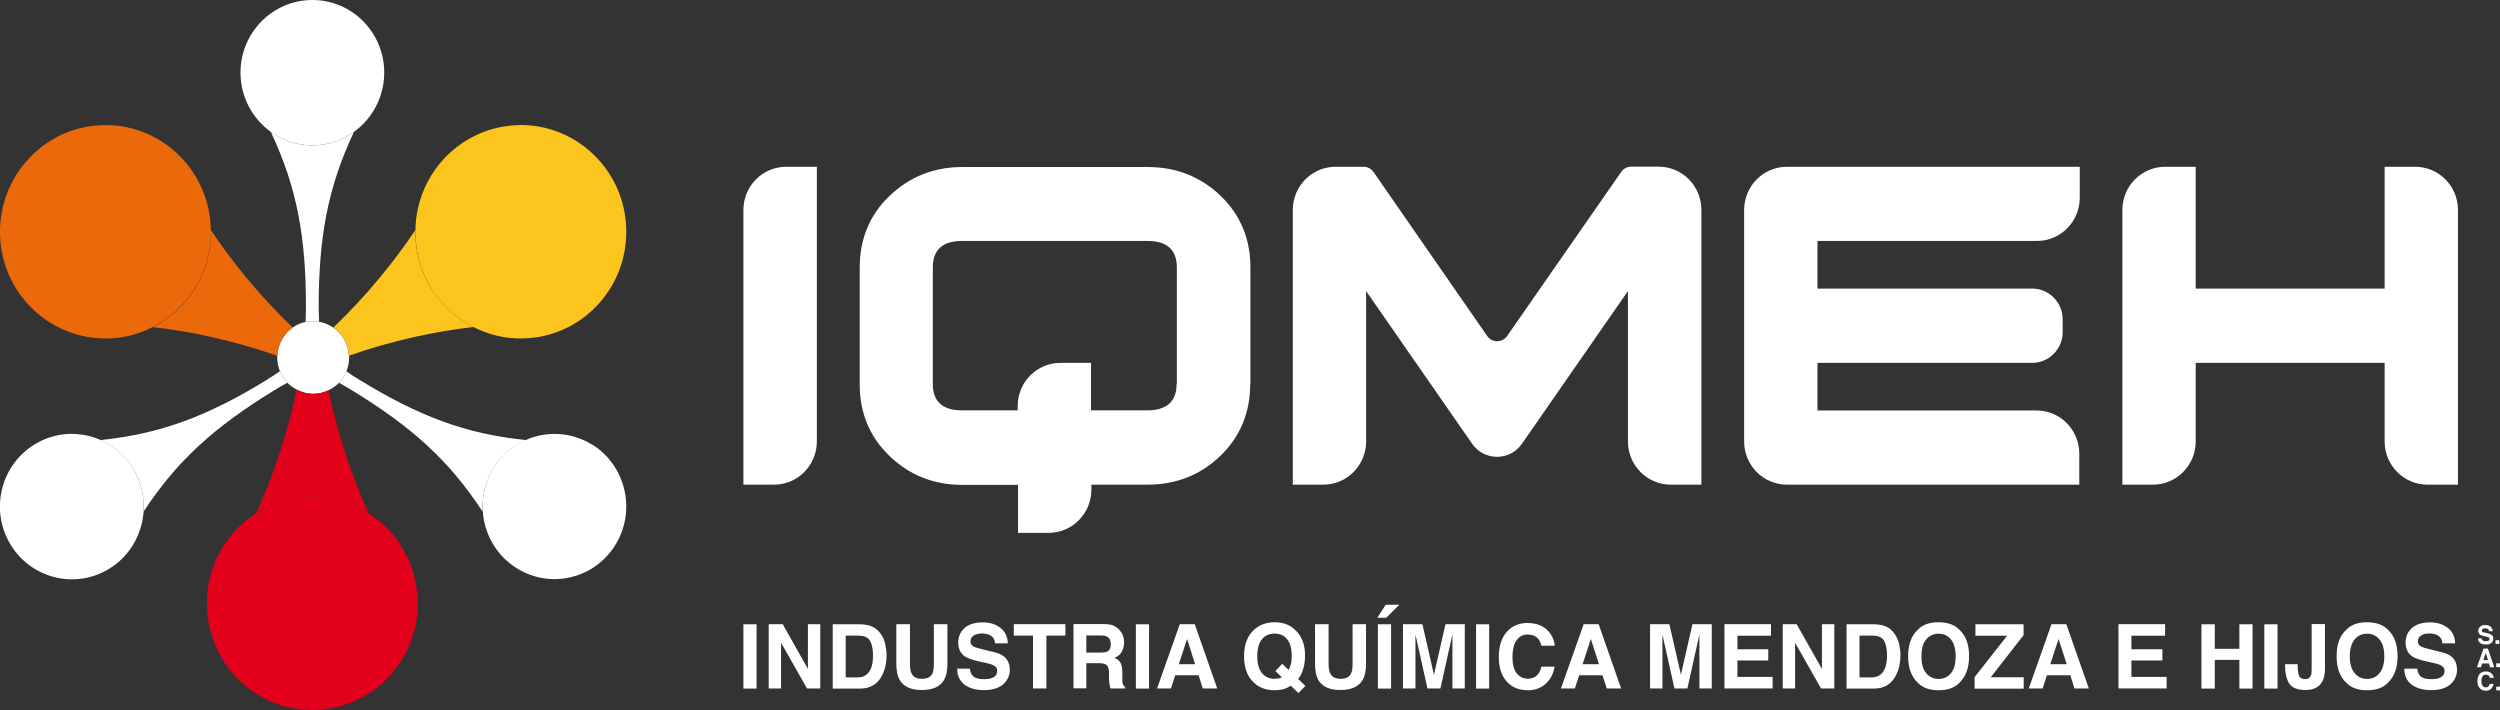
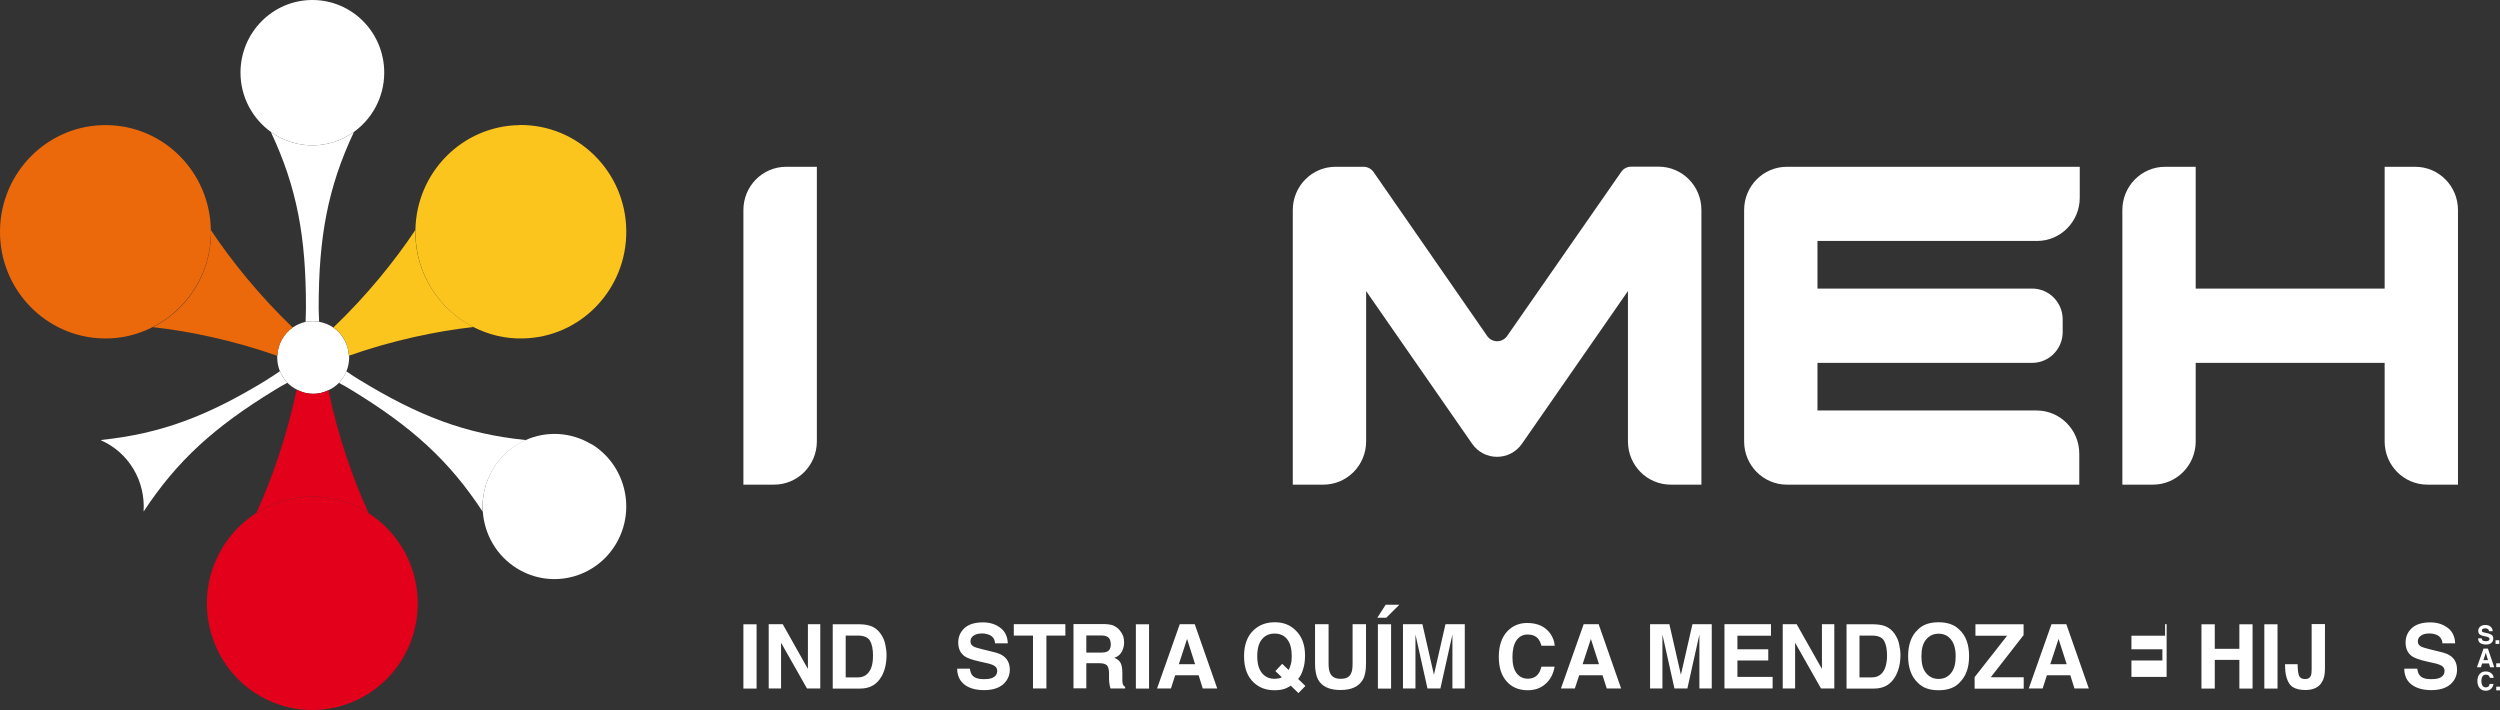
<svg xmlns="http://www.w3.org/2000/svg" width="250" height="71" viewBox="0 0 250 71" fill="none">
  <rect x="0" y="0" width="250" height="71" fill="#333333" stroke="none" />
  <g clip-path="url(#clip0_3442_807)">
    <path d="M75.658 68.857H74.34V62.429H75.658V68.857Z" fill="white" />
    <path d="M76.871 62.417H78.272L80.791 66.893V62.417H82.027V68.845H80.697L78.107 64.274V68.845H76.871V62.417Z" fill="white" />
    <path d="M86.994 62.571C87.442 62.714 87.795 62.988 88.077 63.393C88.301 63.714 88.454 64.059 88.525 64.429C88.607 64.798 88.654 65.155 88.654 65.488C88.654 66.333 88.489 67.059 88.148 67.655C87.677 68.464 86.983 68.857 86.017 68.857H83.274V62.429H86.017C86.406 62.441 86.735 62.488 86.994 62.571ZM84.569 63.548V67.738H85.794C86.418 67.738 86.853 67.429 87.112 66.809C87.242 66.464 87.3 66.059 87.3 65.583C87.3 64.917 87.206 64.441 87.006 64.083C86.794 63.726 86.394 63.559 85.794 63.559H84.569V63.548Z" fill="white" />
-     <path d="M89.644 62.417H90.997V66.369C90.997 66.809 91.044 67.143 91.15 67.333C91.315 67.69 91.657 67.881 92.198 67.881C92.74 67.881 93.081 67.702 93.246 67.333C93.34 67.143 93.387 66.809 93.387 66.369V62.417H94.741V66.369C94.741 67.048 94.635 67.583 94.423 67.964C94.034 68.655 93.293 69 92.186 69C91.08 69 90.338 68.655 89.95 67.964C89.738 67.583 89.632 67.048 89.632 66.369V62.417H89.644Z" fill="white" />
    <path d="M96.989 66.869C97.036 67.167 97.107 67.393 97.236 67.536C97.46 67.798 97.837 67.917 98.367 67.917C98.696 67.917 98.955 67.893 99.143 67.821C99.532 67.69 99.72 67.44 99.72 67.071C99.72 66.857 99.626 66.702 99.438 66.583C99.249 66.464 98.955 66.369 98.555 66.286L97.872 66.131C97.189 65.976 96.73 65.809 96.471 65.631C96.047 65.333 95.824 64.869 95.824 64.25C95.824 63.667 96.036 63.19 96.448 62.809C96.871 62.428 97.484 62.238 98.296 62.238C98.979 62.238 99.555 62.417 100.026 62.774C100.509 63.131 100.756 63.667 100.78 64.333H99.508C99.485 63.964 99.32 63.678 98.99 63.512C98.767 63.417 98.519 63.345 98.202 63.345C97.849 63.345 97.566 63.417 97.366 63.559C97.154 63.69 97.048 63.893 97.048 64.143C97.048 64.369 97.154 64.536 97.354 64.643C97.484 64.726 97.766 64.809 98.202 64.917L99.308 65.19C99.791 65.298 100.168 65.452 100.403 65.655C100.78 65.964 100.98 66.393 100.98 66.976C100.98 67.559 100.744 68.048 100.309 68.44C99.85 68.821 99.226 69.012 98.402 69.012C97.578 69.012 96.907 68.821 96.436 68.452C95.965 68.071 95.718 67.548 95.718 66.869H96.977H96.989Z" fill="white" />
    <path d="M106.536 62.417V63.559H104.641V68.845H103.299V63.559H101.38V62.417H106.524H106.536Z" fill="white" />
    <path d="M111.386 62.583C111.622 62.691 111.822 62.833 111.975 63.036C112.116 63.202 112.222 63.381 112.305 63.572C112.375 63.786 112.411 63.988 112.411 64.25C112.411 64.56 112.34 64.857 112.187 65.155C112.034 65.452 111.787 65.667 111.433 65.774C111.728 65.905 111.928 66.06 112.057 66.286C112.175 66.512 112.234 66.845 112.234 67.298V67.726C112.234 68.024 112.234 68.226 112.258 68.322C112.293 68.488 112.375 68.607 112.516 68.691V68.845H111.045C111.01 68.702 110.986 68.583 110.963 68.5C110.939 68.31 110.904 68.131 110.904 67.941V67.345C110.904 66.929 110.821 66.667 110.692 66.536C110.551 66.393 110.303 66.322 109.938 66.322H108.632V68.833H107.349V62.405H110.386C110.821 62.417 111.151 62.464 111.386 62.572V62.583ZM108.632 63.548V65.262H110.068C110.35 65.262 110.562 65.226 110.704 65.167C110.963 65.036 111.08 64.798 111.08 64.441C111.08 64.048 110.951 63.786 110.715 63.667C110.574 63.583 110.374 63.548 110.091 63.548H108.62H108.632Z" fill="white" />
    <path d="M114.905 68.857H113.587V62.429H114.905V68.857Z" fill="white" />
    <path d="M117.966 62.417H119.473L121.722 68.845H120.274L119.862 67.524H117.519L117.095 68.845H115.706L117.978 62.417H117.966ZM117.884 66.417H119.508L118.708 63.893L117.884 66.417Z" fill="white" />
    <path d="M130.292 66.976C130.186 67.345 130.021 67.655 129.81 67.893L130.539 68.595L129.845 69.309L129.08 68.571C128.844 68.714 128.644 68.821 128.468 68.881C128.185 68.976 127.844 69.024 127.443 69.024C126.619 69.024 125.937 68.774 125.395 68.274C124.736 67.667 124.406 66.798 124.406 65.619C124.406 64.441 124.748 63.559 125.419 62.964C125.96 62.476 126.643 62.226 127.479 62.226C128.315 62.226 128.986 62.476 129.539 63.012C130.174 63.607 130.504 64.452 130.504 65.536C130.504 66.107 130.433 66.583 130.292 66.976ZM127.891 67.845C127.961 67.821 128.067 67.786 128.185 67.726L127.538 67.107L128.22 66.381L128.868 67C128.962 66.786 129.033 66.607 129.08 66.441C129.15 66.202 129.174 65.941 129.174 65.619C129.174 64.893 129.033 64.333 128.738 63.952C128.444 63.559 128.02 63.357 127.455 63.357C126.925 63.357 126.502 63.548 126.196 63.929C125.878 64.298 125.725 64.869 125.725 65.619C125.725 66.5 125.948 67.131 126.396 67.512C126.678 67.762 127.043 67.881 127.432 67.881C127.585 67.881 127.738 67.857 127.879 67.833L127.891 67.845Z" fill="white" />
    <path d="M131.516 62.417H132.858V66.369C132.858 66.809 132.917 67.143 133.022 67.333C133.187 67.69 133.529 67.881 134.07 67.881C134.612 67.881 134.953 67.702 135.106 67.333C135.212 67.143 135.259 66.809 135.259 66.369V62.417H136.601V66.369C136.601 67.048 136.507 67.583 136.283 67.964C135.895 68.655 135.153 69 134.047 69C132.94 69 132.198 68.655 131.81 67.964C131.61 67.583 131.504 67.048 131.504 66.369V62.417H131.516Z" fill="white" />
    <path d="M139.933 60.476L138.626 61.774H137.731L138.567 60.476H139.933ZM139.109 68.857H137.79V62.429H139.109V68.857Z" fill="white" />
    <path d="M144.571 62.417H146.478V68.845H145.242V63.976C145.242 63.75 145.242 63.571 145.242 63.452L144.041 68.845H142.746L141.546 63.452C141.546 63.571 141.546 63.75 141.546 63.976V68.845H140.298V62.417H142.24L143.394 67.476L144.548 62.417H144.571Z" fill="white" />
-     <path d="M148.915 68.857H147.608V62.429H148.915V68.857Z" fill="white" />
    <path d="M150.763 63.095C151.281 62.571 151.928 62.298 152.717 62.298C153.776 62.298 154.542 62.667 155.036 63.369C155.307 63.762 155.448 64.167 155.472 64.571H154.141C154.059 64.262 153.941 64.036 153.812 63.869C153.564 63.595 153.223 63.452 152.764 63.452C152.305 63.452 151.916 63.643 151.646 64.036C151.375 64.429 151.245 65 151.245 65.714C151.245 66.429 151.387 66.976 151.669 67.333C151.952 67.691 152.328 67.869 152.776 67.869C153.223 67.869 153.576 67.714 153.812 67.405C153.953 67.238 154.059 66.988 154.141 66.667H155.46C155.342 67.357 155.06 67.929 154.577 68.369C154.106 68.798 153.517 69.024 152.788 69.024C151.881 69.024 151.175 68.726 150.657 68.131C150.127 67.536 149.88 66.714 149.88 65.691C149.88 64.571 150.174 63.702 150.763 63.095Z" fill="white" />
    <path d="M158.356 62.417H159.863L162.111 68.845H160.675L160.251 67.524H157.92L157.485 68.845H156.096L158.368 62.417H158.356ZM158.262 66.417H159.898L159.086 63.893L158.262 66.417Z" fill="white" />
    <path d="M169.256 62.417H171.175V68.845H169.939V63.976C169.939 63.75 169.939 63.571 169.939 63.452L168.739 68.845H167.444L166.243 63.452V63.976C166.243 64.202 166.243 64.369 166.243 64.5V68.845H165.007V62.417H166.937L168.091 67.476L169.245 62.417H169.256Z" fill="white" />
    <path d="M177.097 63.571H173.742V64.928H176.826V66.048H173.742V67.69H177.262V68.845H172.447V62.417H177.097V63.559V63.571Z" fill="white" />
    <path d="M178.274 62.417H179.663L182.194 66.893V62.417H183.431V68.845H182.1L179.51 64.274V68.845H178.274V62.417Z" fill="white" />
    <path d="M188.386 62.571C188.833 62.714 189.198 62.988 189.469 63.393C189.681 63.714 189.846 64.059 189.916 64.429C189.999 64.798 190.046 65.155 190.046 65.488C190.046 66.333 189.869 67.059 189.528 67.655C189.069 68.464 188.362 68.857 187.397 68.857H184.654V62.429H187.397C187.797 62.441 188.127 62.488 188.386 62.571ZM185.949 63.548V67.738H187.185C187.809 67.738 188.257 67.429 188.504 66.809C188.633 66.464 188.704 66.059 188.704 65.583C188.704 64.917 188.61 64.441 188.41 64.083C188.209 63.726 187.797 63.559 187.197 63.559H185.961L185.949 63.548Z" fill="white" />
    <path d="M195.944 68.274C195.461 68.774 194.779 69.024 193.86 69.024C192.942 69.024 192.259 68.774 191.777 68.274C191.141 67.667 190.812 66.786 190.812 65.619C190.812 64.452 191.141 63.559 191.777 62.976C192.259 62.464 192.954 62.226 193.86 62.226C194.767 62.226 195.461 62.476 195.944 62.976C196.58 63.559 196.909 64.441 196.909 65.619C196.909 66.798 196.58 67.655 195.944 68.274ZM195.108 67.298C195.426 66.917 195.567 66.357 195.567 65.631C195.567 64.905 195.414 64.345 195.108 63.964C194.802 63.571 194.378 63.369 193.86 63.369C193.342 63.369 192.919 63.571 192.601 63.964C192.283 64.345 192.142 64.905 192.142 65.631C192.142 66.357 192.283 66.917 192.601 67.298C192.919 67.691 193.342 67.893 193.86 67.893C194.378 67.893 194.814 67.691 195.108 67.298Z" fill="white" />
    <path d="M197.462 67.714L200.711 63.571H197.544V62.429H202.359V63.512L199.075 67.726H202.371V68.869H197.462V67.726V67.714Z" fill="white" />
    <path d="M205.125 62.417H206.632L208.881 68.845H207.444L207.032 67.524H204.69L204.266 68.845H202.877L205.149 62.417H205.125ZM205.031 66.417H206.668L205.855 63.893L205.031 66.417Z" fill="white" />
-     <path d="M216.509 63.571H213.143V64.928H216.239V66.048H213.143V67.69H216.662V68.845H211.848V62.417H216.509V63.559V63.571Z" fill="white" />
+     <path d="M216.509 63.571H213.143V64.928H216.239V66.048H213.143V67.69H216.662V68.845V62.417H216.509V63.559V63.571Z" fill="white" />
    <path d="M220.146 68.857V62.429H221.477V64.881H223.937V62.429H225.256V68.857H223.937V65.988H221.477V68.857H220.146Z" fill="white" />
    <path d="M227.751 68.857H226.433V62.429H227.751V68.857Z" fill="white" />
    <path d="M229.764 66.417V66.559C229.776 67.048 229.823 67.405 229.918 67.607C230.012 67.798 230.2 67.905 230.506 67.905C230.812 67.905 230.989 67.798 231.083 67.572C231.142 67.441 231.165 67.226 231.165 66.917V62.405H232.496V66.881C232.496 67.429 232.401 67.857 232.213 68.179C231.907 68.726 231.342 69 230.541 69C229.741 69 229.188 68.774 228.917 68.345C228.646 67.905 228.505 67.309 228.505 66.559V66.417H229.753H229.764Z" fill="white" />
-     <path d="M238.794 68.274C238.311 68.774 237.628 69.024 236.71 69.024C235.792 69.024 235.109 68.774 234.626 68.274C233.979 67.667 233.661 66.786 233.661 65.619C233.661 64.452 233.979 63.559 234.626 62.976C235.109 62.464 235.804 62.226 236.71 62.226C237.616 62.226 238.311 62.476 238.794 62.976C239.429 63.559 239.759 64.441 239.759 65.619C239.759 66.798 239.429 67.655 238.794 68.274ZM237.958 67.298C238.276 66.917 238.429 66.357 238.429 65.631C238.429 64.905 238.276 64.345 237.958 63.964C237.64 63.571 237.228 63.369 236.71 63.369C236.192 63.369 235.768 63.571 235.45 63.964C235.144 64.345 234.98 64.905 234.98 65.631C234.98 66.357 235.133 66.917 235.45 67.298C235.768 67.691 236.18 67.893 236.71 67.893C237.24 67.893 237.652 67.691 237.958 67.298Z" fill="white" />
    <path d="M241.725 66.869C241.772 67.167 241.842 67.393 241.972 67.536C242.184 67.798 242.56 67.917 243.102 67.917C243.42 67.917 243.679 67.893 243.879 67.821C244.256 67.69 244.456 67.44 244.456 67.071C244.456 66.857 244.35 66.702 244.173 66.583C243.985 66.464 243.69 66.369 243.29 66.286L242.607 66.131C241.936 65.976 241.466 65.809 241.207 65.631C240.783 65.333 240.559 64.869 240.559 64.25C240.559 63.667 240.771 63.19 241.183 62.809C241.607 62.428 242.219 62.238 243.031 62.238C243.714 62.238 244.279 62.417 244.762 62.774C245.244 63.131 245.492 63.667 245.515 64.333H244.244C244.22 63.964 244.044 63.678 243.726 63.512C243.514 63.417 243.255 63.345 242.937 63.345C242.584 63.345 242.301 63.417 242.101 63.559C241.889 63.69 241.783 63.893 241.783 64.143C241.783 64.369 241.889 64.536 242.09 64.643C242.231 64.726 242.513 64.809 242.937 64.917L244.044 65.19C244.526 65.298 244.903 65.452 245.138 65.655C245.515 65.964 245.703 66.393 245.703 66.976C245.703 67.559 245.48 68.048 245.032 68.44C244.585 68.821 243.949 69.012 243.125 69.012C242.301 69.012 241.63 68.821 241.148 68.452C240.665 68.071 240.43 67.548 240.43 66.869H241.701H241.725Z" fill="white" />
    <path d="M248.165 63.821C248.176 63.905 248.2 63.964 248.235 64.012C248.306 64.083 248.412 64.119 248.565 64.119C248.647 64.119 248.73 64.119 248.789 64.095C248.895 64.059 248.953 63.988 248.953 63.881C248.953 63.821 248.918 63.774 248.871 63.75C248.824 63.714 248.73 63.691 248.624 63.655L248.424 63.619C248.235 63.583 248.094 63.524 248.012 63.476C247.894 63.405 247.823 63.262 247.823 63.083C247.823 62.917 247.894 62.774 248.012 62.667C248.141 62.548 248.318 62.5 248.553 62.5C248.742 62.5 248.906 62.548 249.048 62.655C249.177 62.762 249.259 62.905 249.271 63.119H248.895C248.895 63 248.836 62.917 248.742 62.881C248.683 62.845 248.6 62.833 248.518 62.833C248.412 62.833 248.329 62.857 248.271 62.893C248.212 62.929 248.188 62.976 248.188 63.048C248.188 63.119 248.212 63.179 248.271 63.202C248.318 63.226 248.4 63.25 248.53 63.274L248.847 63.345C248.989 63.393 249.095 63.441 249.165 63.488C249.283 63.571 249.33 63.702 249.33 63.869C249.33 64.036 249.259 64.191 249.13 64.298C249 64.417 248.812 64.452 248.588 64.452C248.341 64.452 248.165 64.405 248.012 64.298C247.87 64.191 247.812 64.024 247.812 63.833H248.165V63.821Z" fill="white" />
    <path d="M249.554 64.024H249.93V64.393H249.554V64.024Z" fill="white" />
    <path d="M248.353 64.857H248.788L249.424 66.726H249.012L248.894 66.345H248.211L248.094 66.726H247.693L248.353 64.857ZM248.329 66.012H248.8L248.576 65.286L248.341 66.012H248.329Z" fill="white" />
    <path d="M249.624 66.333H250.001V66.714H249.624V66.333Z" fill="white" />
    <path d="M247.999 67.369C248.14 67.214 248.329 67.143 248.564 67.143C248.87 67.143 249.094 67.25 249.235 67.44C249.318 67.548 249.365 67.678 249.365 67.786H248.988C248.965 67.69 248.929 67.631 248.894 67.583C248.823 67.512 248.717 67.464 248.576 67.464C248.447 67.464 248.329 67.524 248.258 67.631C248.176 67.738 248.14 67.905 248.14 68.107C248.14 68.309 248.188 68.476 248.258 68.583C248.352 68.69 248.458 68.738 248.588 68.738C248.717 68.738 248.811 68.69 248.882 68.607C248.917 68.548 248.941 68.488 248.976 68.393H249.353C249.329 68.595 249.235 68.75 249.106 68.881C248.965 69.012 248.788 69.071 248.588 69.071C248.329 69.071 248.117 68.988 247.964 68.809C247.823 68.643 247.74 68.405 247.74 68.119C247.74 67.786 247.823 67.548 247.987 67.369H247.999Z" fill="white" />
    <path d="M249.624 68.667H250.001V69.036H249.624V68.667Z" fill="white" />
    <path d="M34.892 35.583C34.833 34.405 34.244 33.381 33.338 32.762C32.914 32.464 32.431 32.274 31.902 32.178C31.702 32.155 31.513 32.119 31.301 32.119C31.042 32.119 30.795 32.155 30.548 32.19C30.077 32.298 29.653 32.488 29.265 32.75C28.37 33.369 27.782 34.405 27.723 35.571C27.723 35.631 27.723 35.678 27.723 35.738C27.723 36.226 27.817 36.702 27.993 37.119C28.17 37.548 28.417 37.94 28.735 38.274C29.006 38.548 29.324 38.774 29.665 38.952C30.159 39.226 30.713 39.381 31.325 39.381C31.866 39.381 32.373 39.25 32.843 39.024C33.244 38.833 33.597 38.595 33.903 38.274C34.221 37.94 34.48 37.559 34.645 37.119C34.821 36.702 34.915 36.226 34.915 35.738C34.915 35.678 34.904 35.631 34.904 35.571L34.892 35.583Z" fill="white" />
    <path d="M26.758 37.94C20.778 41.607 16.128 43.369 10.089 44L10.112 44.036C11.396 44.607 12.549 45.571 13.338 46.893C14.138 48.226 14.444 49.702 14.362 51.119V51.155C17.717 46.048 21.449 42.69 27.417 39.036C27.841 38.774 28.288 38.512 28.736 38.274C28.418 37.94 28.171 37.559 27.994 37.119C27.582 37.405 27.17 37.678 26.758 37.928V37.94Z" fill="white" />
    <path d="M35.374 13.226H35.339C34.173 14.048 32.773 14.536 31.242 14.536C29.712 14.536 28.299 14.048 27.134 13.226H27.099C29.7 18.762 30.607 23.714 30.595 30.774C30.595 31.25 30.571 31.714 30.56 32.191C30.807 32.143 31.054 32.119 31.313 32.119C31.513 32.119 31.713 32.155 31.913 32.179C31.902 31.714 31.866 31.238 31.866 30.798C31.866 23.726 32.773 18.774 35.374 13.238V13.226Z" fill="white" />
    <path d="M52.526 44.036V44C46.511 43.381 41.861 41.607 35.869 37.941C35.457 37.691 35.045 37.417 34.633 37.131C34.468 37.56 34.209 37.952 33.892 38.286C34.339 38.524 34.798 38.774 35.222 39.048C41.202 42.702 44.922 46.06 48.265 51.167V51.131C48.183 49.702 48.512 48.226 49.301 46.905C50.09 45.583 51.232 44.619 52.526 44.048V44.036Z" fill="white" />
    <path d="M35.339 13.226C37.199 11.917 38.423 9.726 38.423 7.262C38.423 3.25 35.21 0 31.242 0C27.275 0 24.05 3.25 24.05 7.262C24.05 9.726 25.274 11.905 27.134 13.226C28.299 14.048 29.712 14.536 31.242 14.536C32.773 14.536 34.174 14.048 35.339 13.226Z" fill="white" />
-     <path d="M13.338 46.881C12.549 45.559 11.407 44.595 10.112 44.024C8.04 43.083 5.556 43.155 3.461 44.44C0.059 46.524 -1.024 50.988 1.036 54.428C3.096 57.857 7.51 58.964 10.912 56.881C12.996 55.607 14.209 53.428 14.362 51.131C14.444 49.702 14.138 48.226 13.338 46.905V46.881Z" fill="white" />
    <path d="M59.165 44.44C57.07 43.167 54.598 43.083 52.526 44.024C51.219 44.595 50.089 45.559 49.3 46.881C48.512 48.214 48.182 49.69 48.276 51.107C48.429 53.405 49.642 55.583 51.726 56.857C55.116 58.94 59.542 57.833 61.59 54.405C63.639 50.976 62.556 46.5 59.165 44.417V44.44Z" fill="white" />
    <path d="M36.588 51.131C36.682 51.178 36.764 51.25 36.858 51.309C35.293 47.893 33.774 43.524 32.844 39.024C32.385 39.25 31.879 39.381 31.326 39.381C30.713 39.381 30.16 39.226 29.666 38.952C28.724 43.476 27.205 47.881 25.628 51.309C28.853 49.262 33.068 49.047 36.588 51.131Z" fill="#E2001A" />
    <path d="M36.858 51.309C36.764 51.25 36.681 51.178 36.587 51.131C33.079 49.047 28.853 49.262 25.627 51.309C24.238 52.19 23.026 53.405 22.143 54.94C19.188 60.012 20.883 66.559 25.886 69.536C30.925 72.512 37.376 70.809 40.331 65.738C43.215 60.75 41.649 54.369 36.834 51.309H36.858Z" fill="#E2001A" />
    <path d="M41.543 23.333C41.543 23.214 41.543 23.107 41.543 22.988C39.483 26.095 36.611 29.631 33.338 32.75C34.244 33.369 34.833 34.405 34.892 35.571C39.165 34.059 43.65 33.107 47.346 32.702C43.944 30.964 41.578 27.44 41.531 23.321L41.543 23.333Z" fill="#FCC51E" />
    <path d="M51.938 12.512C46.228 12.595 41.638 17.25 41.543 22.988C41.543 23.107 41.532 23.214 41.543 23.333C41.59 27.452 43.957 30.988 47.359 32.714C48.818 33.452 50.478 33.881 52.22 33.845C58.047 33.774 62.709 28.928 62.627 23.036C62.556 17.143 57.753 12.428 51.938 12.5V12.512Z" fill="#FCC51E" />
    <path d="M15.269 32.714C18.977 33.119 23.462 34.071 27.735 35.583C27.794 34.405 28.383 33.381 29.277 32.762C26.016 29.643 23.144 26.107 21.084 23C21.084 23.119 21.107 23.226 21.107 23.345C21.049 27.464 18.694 31 15.269 32.726V32.714Z" fill="#EB690B" />
    <path d="M21.107 23.333C21.107 23.214 21.095 23.107 21.084 22.988C20.989 17.25 16.41 12.583 10.689 12.512C4.874 12.429 0.083 17.143 9.9294e-05 23.036C-0.082 28.929 4.579 33.762 10.395 33.845C12.149 33.881 13.797 33.452 15.257 32.714C18.67 30.976 21.037 27.452 21.095 23.333H21.107Z" fill="#EB690B" />
    <path d="M77.412 48.464H74.34V21C74.34 18.619 76.247 16.679 78.613 16.679H81.686V44.143C81.686 46.524 79.778 48.464 77.412 48.464Z" fill="white" />
-     <path d="M125.018 38.405C125.018 41.286 124.018 43.679 122.028 45.595C120.027 47.512 117.602 48.464 114.753 48.464H109.138V48.964C109.138 51.345 107.231 53.286 104.865 53.286H101.804V48.488H96.248C93.387 48.488 90.974 47.536 88.972 45.619C86.971 43.702 85.971 41.309 85.971 38.429V26.762C85.971 23.881 86.971 21.476 88.972 19.571C90.974 17.667 93.387 16.702 96.248 16.702H114.777C117.625 16.702 120.05 17.667 122.052 19.571C124.041 21.488 125.042 23.881 125.042 26.762V38.429L125.018 38.405ZM117.684 38.393V26.75C117.684 24.976 116.707 24.095 114.741 24.095H96.212C94.258 24.095 93.281 24.976 93.281 26.75V38.393C93.281 40.155 94.258 41.036 96.212 41.036H101.769V40.607C101.769 38.226 103.676 36.286 106.042 36.286H109.103V41.036H114.718C116.672 41.036 117.661 40.155 117.661 38.393H117.684Z" fill="white" />
    <path d="M170.128 48.464H167.067C164.713 48.464 162.794 46.536 162.794 44.143V29.107L152.199 44.369C150.987 46.119 148.42 46.119 147.208 44.369L136.613 29.107V44.143C136.613 46.524 134.706 48.464 132.34 48.464H129.279V21C129.279 18.619 131.186 16.678 133.552 16.678H136.354C136.754 16.678 137.119 16.869 137.355 17.202L148.715 33.595C149.197 34.298 150.222 34.298 150.716 33.595L162.123 17.19C162.347 16.857 162.723 16.667 163.124 16.667H165.866C168.221 16.667 170.14 18.595 170.14 20.988V48.452L170.128 48.464Z" fill="white" />
    <path d="M203.702 24.095H181.747V28.857H203.219C204.902 28.857 206.268 30.238 206.268 31.941V33.202C206.268 34.905 204.902 36.286 203.219 36.286H181.747V41.048H203.655C206.009 41.048 207.928 42.976 207.928 45.369V48.464H178.686C176.332 48.464 174.413 46.536 174.413 44.143V21C174.413 18.619 176.32 16.679 178.686 16.679H207.975V19.774C207.975 22.155 206.068 24.095 203.702 24.095Z" fill="white" />
    <path d="M245.798 48.464H242.737C240.383 48.464 238.464 46.536 238.464 44.143V36.286H219.57V44.143C219.57 46.524 217.663 48.464 215.297 48.464H212.236V21C212.236 18.619 214.143 16.679 216.51 16.679H219.57V28.857H238.464V16.679H241.525C243.879 16.679 245.798 18.607 245.798 21V48.464Z" fill="white" />
  </g>
  <defs>
    <clipPath id="clip0_3442_807">
      <rect width="250" height="71" fill="white" />
    </clipPath>
  </defs>
</svg>